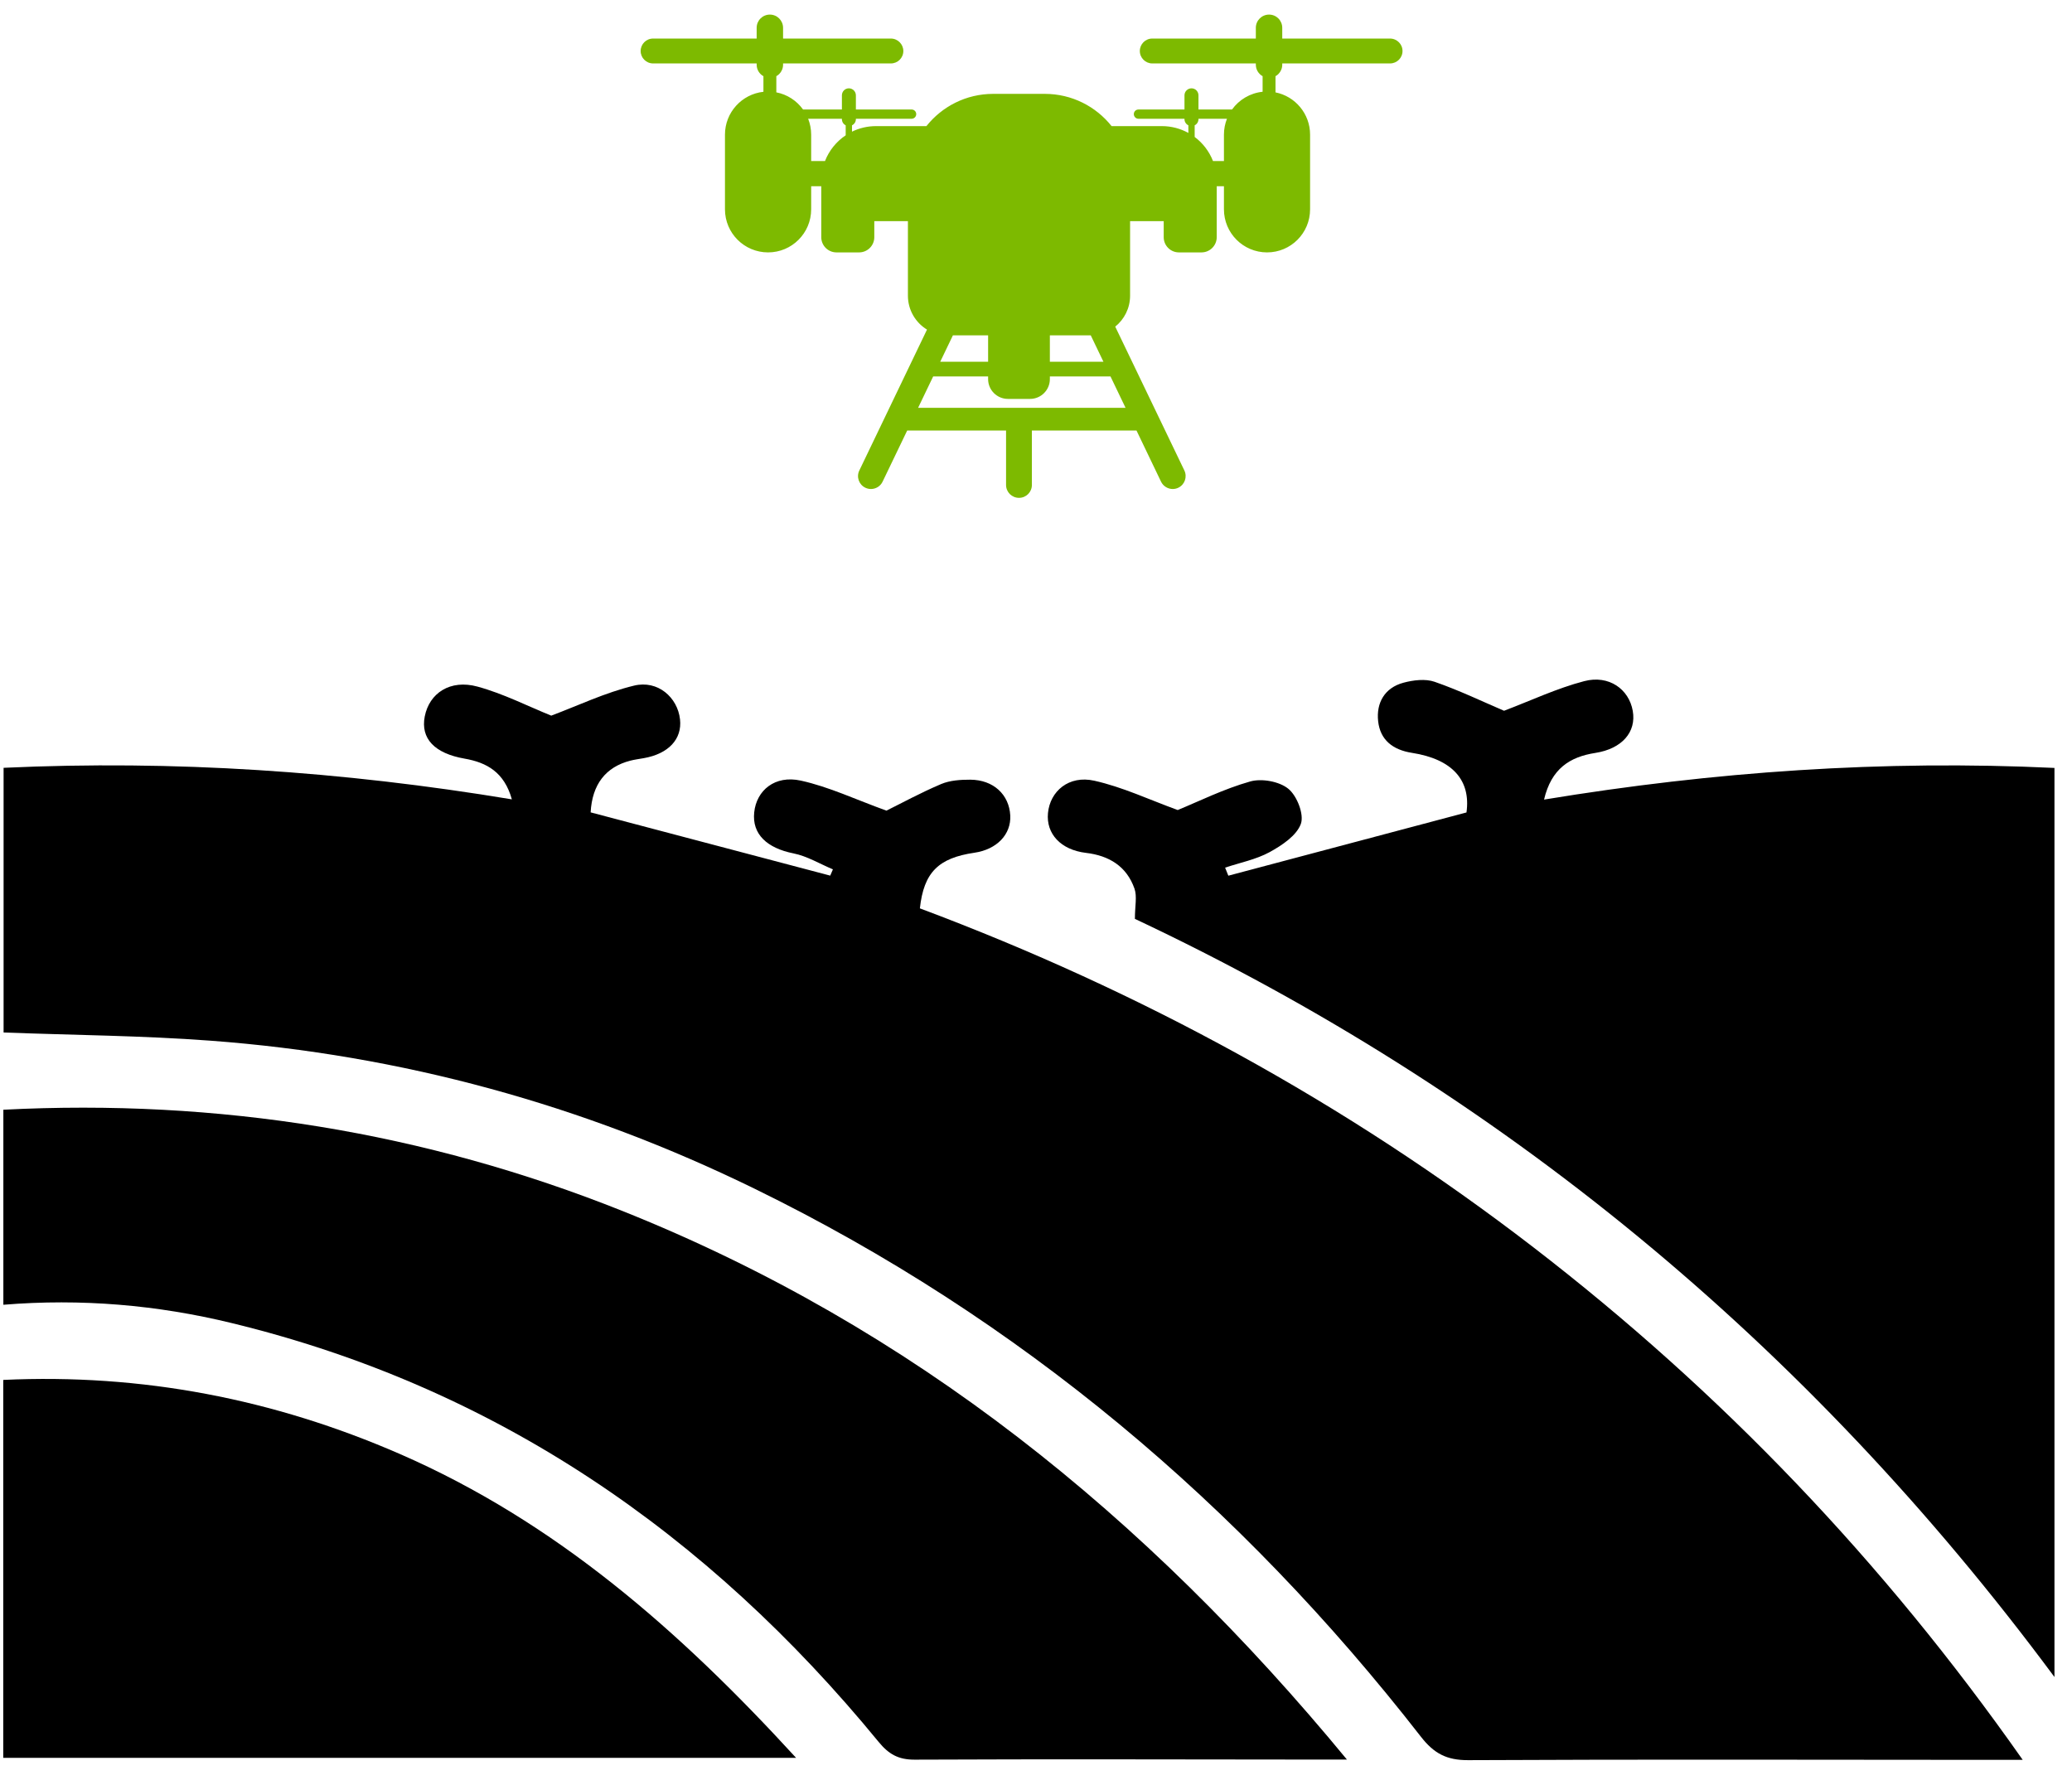
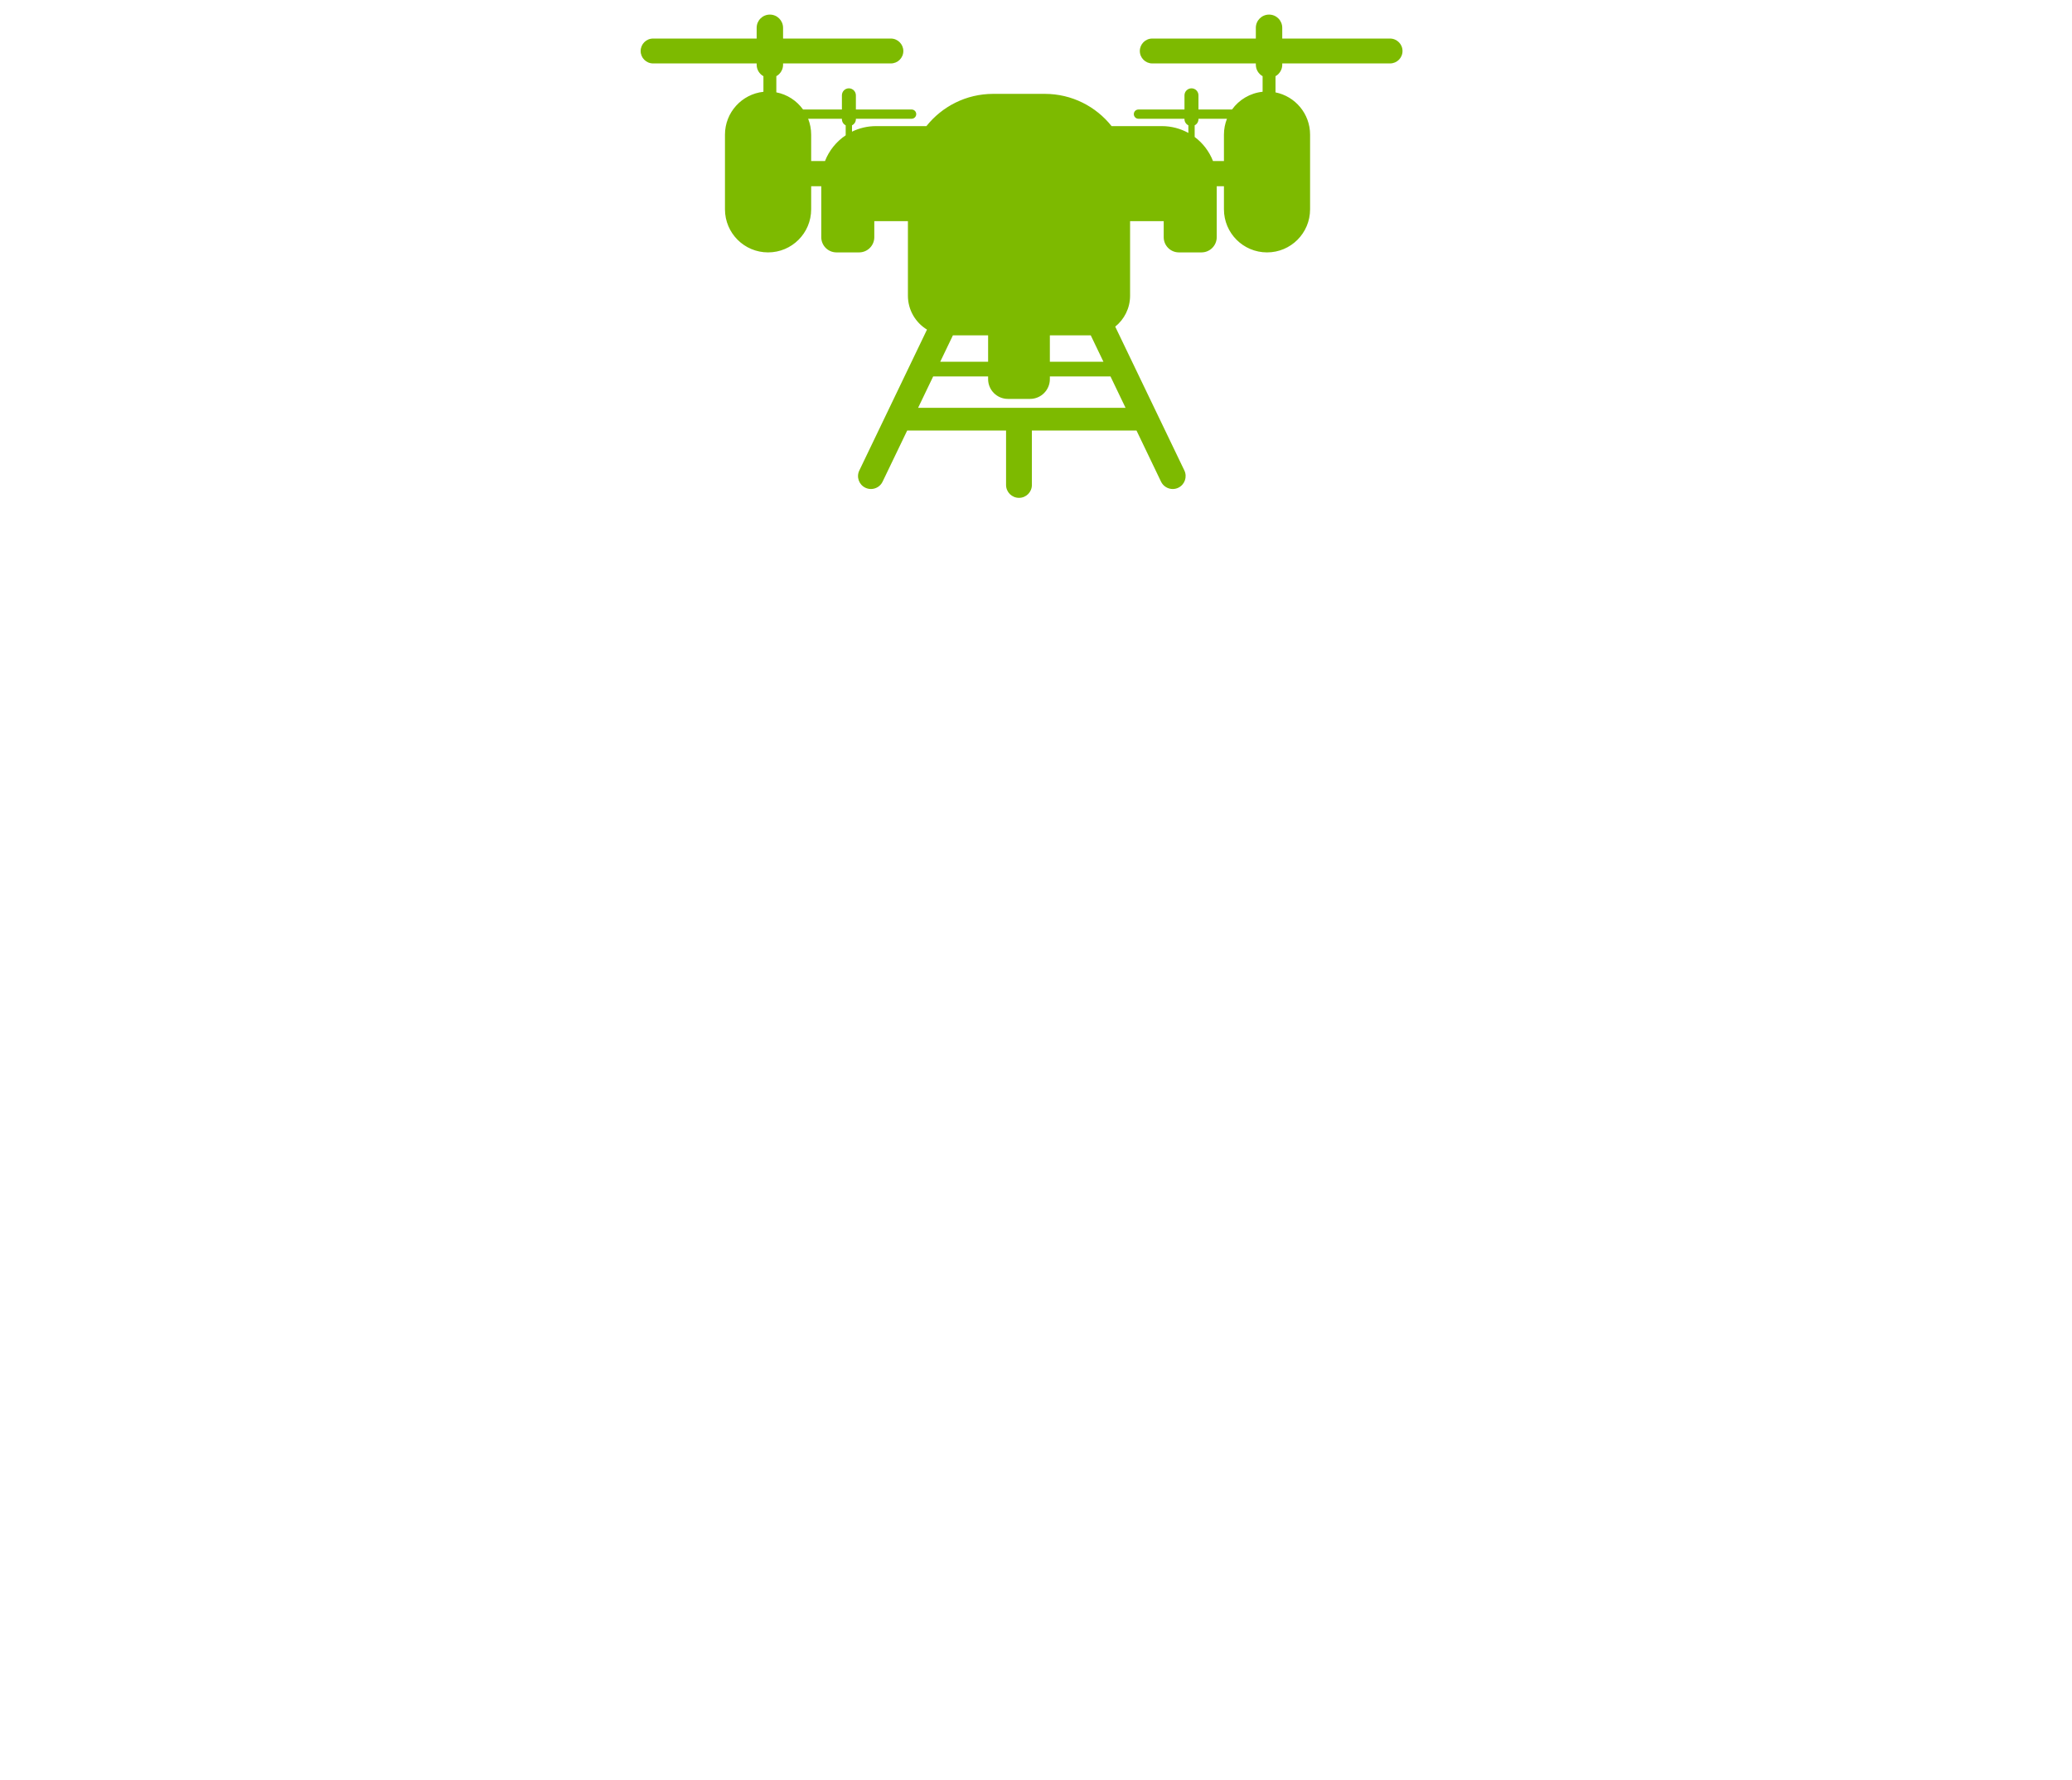
<svg xmlns="http://www.w3.org/2000/svg" width="71" height="61" viewBox="0 0 71 61" fill="none">
-   <path d="M69.308 60.313C68.844 60.313 68.566 60.313 68.288 60.313C62.296 60.31 56.302 60.293 50.31 60.323C49.574 60.326 49.138 60.096 48.691 59.522C42.49 51.555 34.953 45.189 25.865 40.743C19.984 37.864 13.755 36.153 7.216 35.666C4.876 35.491 2.524 35.476 0.123 35.385V26.314C5.955 26.045 11.723 26.43 17.54 27.395C17.28 26.468 16.687 26.133 15.917 25.999C14.887 25.819 14.409 25.308 14.554 24.557C14.709 23.755 15.427 23.274 16.363 23.531C17.251 23.773 18.088 24.203 18.889 24.526C19.798 24.186 20.738 23.735 21.728 23.497C22.54 23.3 23.219 23.9 23.302 24.654C23.377 25.331 22.907 25.834 22.061 25.983C21.906 26.011 21.751 26.03 21.599 26.069C20.752 26.287 20.291 26.885 20.239 27.841C22.974 28.564 25.711 29.286 28.449 30.009C28.48 29.937 28.51 29.865 28.541 29.794C28.093 29.607 27.661 29.342 27.195 29.248C26.28 29.067 25.765 28.585 25.844 27.841C25.922 27.086 26.555 26.556 27.442 26.753C28.408 26.965 29.325 27.403 30.375 27.782C30.859 27.544 31.54 27.171 32.251 26.87C32.552 26.743 32.915 26.72 33.25 26.721C34.041 26.726 34.579 27.23 34.618 27.946C34.652 28.596 34.159 29.111 33.392 29.224C32.158 29.405 31.656 29.894 31.521 31.131C39.08 33.961 46.12 37.8 52.544 42.747C58.976 47.701 64.524 53.494 69.311 60.313H69.308Z" fill="black" />
-   <path d="M42.088 30.012C44.805 29.291 47.522 28.568 50.251 27.844C50.405 26.744 49.774 26.018 48.381 25.801C47.724 25.698 47.294 25.358 47.224 24.717C47.155 24.09 47.445 23.572 48.09 23.398C48.429 23.307 48.842 23.256 49.159 23.366C50.009 23.661 50.823 24.054 51.538 24.359C52.458 24.011 53.349 23.588 54.285 23.344C55.135 23.122 55.819 23.621 55.949 24.363C56.077 25.092 55.577 25.662 54.666 25.804C53.793 25.94 53.159 26.34 52.909 27.403C58.741 26.442 64.529 26.04 70.399 26.318V57.474C61.907 46.017 51.377 37.372 38.889 31.491C38.889 31.051 38.968 30.723 38.875 30.456C38.607 29.693 38.01 29.323 37.211 29.229C36.348 29.126 35.843 28.575 35.91 27.866C35.982 27.114 36.626 26.561 37.497 26.756C38.463 26.971 39.38 27.406 40.356 27.761C41.075 27.467 41.933 27.038 42.84 26.782C43.236 26.671 43.839 26.78 44.148 27.034C44.444 27.275 44.692 27.911 44.576 28.235C44.429 28.639 43.927 28.972 43.507 29.203C43.041 29.457 42.492 29.564 41.98 29.735L42.092 30.015L42.088 30.012Z" fill="black" />
-   <path d="M46.157 60.303C45.66 60.303 45.406 60.303 45.155 60.303C40.55 60.3 35.946 60.285 31.341 60.306C30.782 60.308 30.45 60.117 30.104 59.693C24.246 52.55 16.993 47.541 7.934 45.342C5.385 44.722 2.786 44.497 0.115 44.716V38.032C7.455 37.655 14.544 38.788 21.354 41.512C31.248 45.471 39.262 51.942 46.155 60.303H46.157Z" fill="black" />
-   <path d="M27.279 60.244H0.111V47.292C4.865 47.07 9.382 47.947 13.706 49.832C19.035 52.155 23.288 55.883 27.279 60.244Z" fill="black" />
  <path d="M47.934 1.447C47.857 1.37 47.75 1.321 47.632 1.321H43.938V0.953C43.938 0.703 43.737 0.5 43.486 0.5C43.236 0.5 43.033 0.703 43.033 0.953V1.321H39.484C39.248 1.321 39.058 1.513 39.058 1.748C39.058 1.866 39.106 1.972 39.183 2.049C39.26 2.126 39.366 2.174 39.484 2.174H43.033V2.217C43.033 2.386 43.127 2.534 43.265 2.611V3.145C42.833 3.19 42.457 3.419 42.217 3.753H41.067V3.267C41.067 3.135 40.961 3.027 40.829 3.027C40.696 3.027 40.588 3.135 40.588 3.267V3.753H39.009C38.923 3.753 38.852 3.824 38.852 3.911C38.852 3.998 38.923 4.07 39.009 4.07H40.588V4.083C40.588 4.177 40.642 4.256 40.721 4.295V4.556C40.451 4.407 40.141 4.322 39.812 4.322H38.09C37.554 3.648 36.728 3.217 35.802 3.217H34.033C33.107 3.217 32.281 3.648 31.745 4.322H30.021C29.724 4.322 29.444 4.39 29.195 4.512V4.295C29.274 4.256 29.328 4.177 29.328 4.083V4.07H31.238C31.325 4.07 31.396 3.999 31.396 3.911C31.396 3.823 31.325 3.753 31.238 3.753H29.328V3.267C29.328 3.135 29.22 3.027 29.087 3.027C28.955 3.027 28.849 3.135 28.849 3.267V3.753H27.518C27.302 3.453 26.978 3.237 26.602 3.165V2.611C26.639 2.591 26.671 2.565 26.701 2.537C26.782 2.456 26.833 2.342 26.833 2.217V2.174H30.527C30.763 2.174 30.954 1.984 30.954 1.748C30.954 1.631 30.905 1.523 30.828 1.447C30.752 1.37 30.645 1.321 30.527 1.321H26.833V0.953C26.833 0.703 26.63 0.5 26.38 0.5C26.13 0.5 25.928 0.703 25.928 0.953V1.321H22.379C22.143 1.321 21.953 1.513 21.953 1.748C21.953 1.866 22 1.972 22.078 2.049C22.154 2.126 22.261 2.174 22.379 2.174H25.928V2.217C25.928 2.387 26.022 2.535 26.16 2.611V3.146C25.419 3.226 24.842 3.853 24.842 4.615V7.173C24.842 7.989 25.503 8.65 26.319 8.65C26.727 8.65 27.096 8.485 27.363 8.218C27.631 7.95 27.796 7.581 27.796 7.173V6.383H28.142V8.128C28.142 8.417 28.375 8.65 28.664 8.65H29.437C29.726 8.65 29.959 8.417 29.959 8.128V7.579H31.111V10.133C31.111 10.625 31.373 11.057 31.765 11.296L29.446 16.124C29.339 16.344 29.431 16.609 29.652 16.715C29.714 16.745 29.78 16.759 29.844 16.759C30.008 16.759 30.168 16.667 30.243 16.508L31.086 14.755H34.474V16.62C34.474 16.742 34.524 16.853 34.603 16.933C34.684 17.012 34.795 17.062 34.917 17.062C35.162 17.062 35.359 16.865 35.359 16.62V14.755H38.944L39.785 16.508C39.862 16.667 40.021 16.759 40.186 16.759C40.25 16.759 40.316 16.745 40.377 16.715C40.597 16.609 40.689 16.344 40.584 16.124L38.215 11.194C38.525 10.945 38.724 10.563 38.724 10.133V7.579H39.876V8.128C39.876 8.417 40.109 8.65 40.397 8.65H41.171C41.458 8.65 41.693 8.417 41.693 8.128V6.383H41.94V7.173C41.94 7.989 42.601 8.65 43.417 8.65C43.825 8.65 44.193 8.485 44.46 8.218C44.727 7.95 44.892 7.581 44.892 7.173V4.615C44.892 3.898 44.382 3.301 43.707 3.166V2.611C43.744 2.591 43.776 2.567 43.806 2.537C43.887 2.456 43.938 2.342 43.938 2.217V2.174H47.632C47.868 2.174 48.059 1.984 48.059 1.748C48.059 1.631 48.012 1.523 47.934 1.447ZM28.979 4.637C28.661 4.849 28.411 5.156 28.27 5.519H27.796V4.615C27.796 4.423 27.759 4.238 27.692 4.07H28.849V4.083C28.849 4.177 28.901 4.256 28.979 4.295V4.637ZM35.975 11.492H37.376L37.811 12.398H35.975V11.492ZM32.653 11.492H33.859V12.398H32.218L32.653 11.492ZM38.569 13.977H31.46L31.976 12.902H33.859V12.992C33.859 13.367 34.163 13.671 34.538 13.671H35.297C35.671 13.671 35.975 13.367 35.975 12.992V12.902H38.053L38.569 13.977ZM41.94 4.615V5.519H41.565C41.435 5.187 41.217 4.903 40.937 4.694V4.295C41.015 4.256 41.067 4.177 41.067 4.083V4.07H42.044C41.977 4.238 41.94 4.423 41.94 4.615Z" fill="#7DBA00" />
</svg>